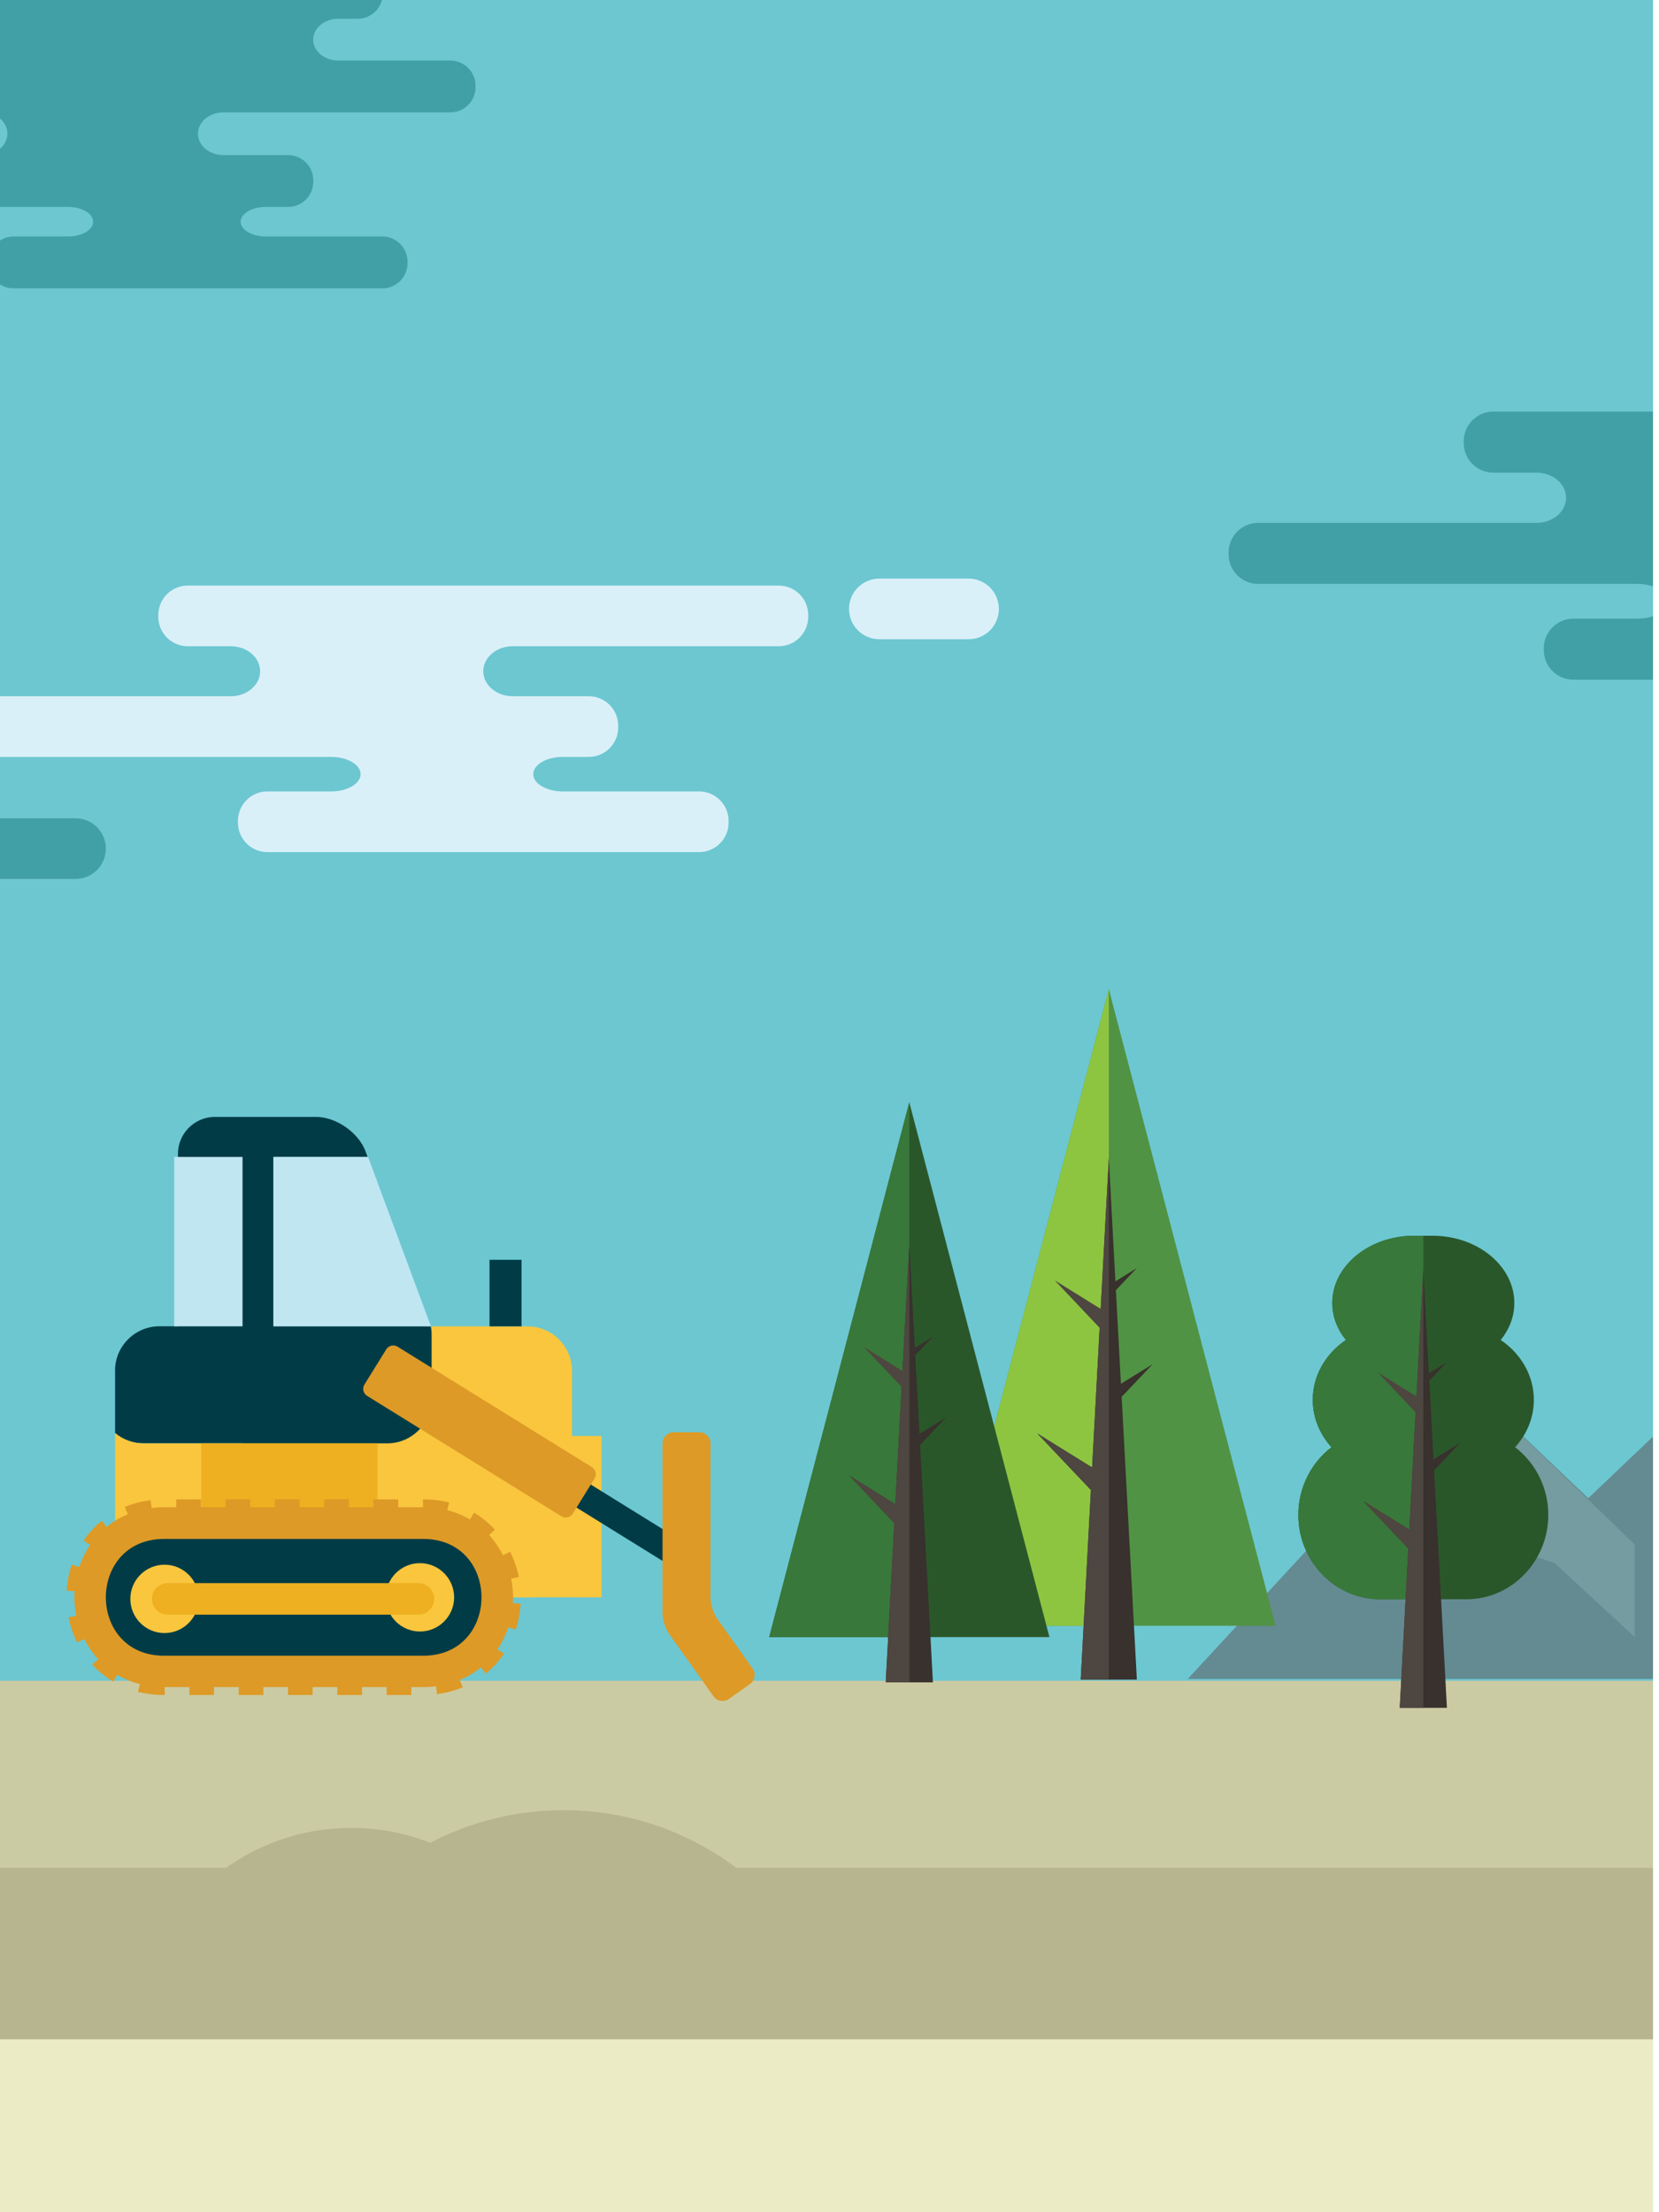
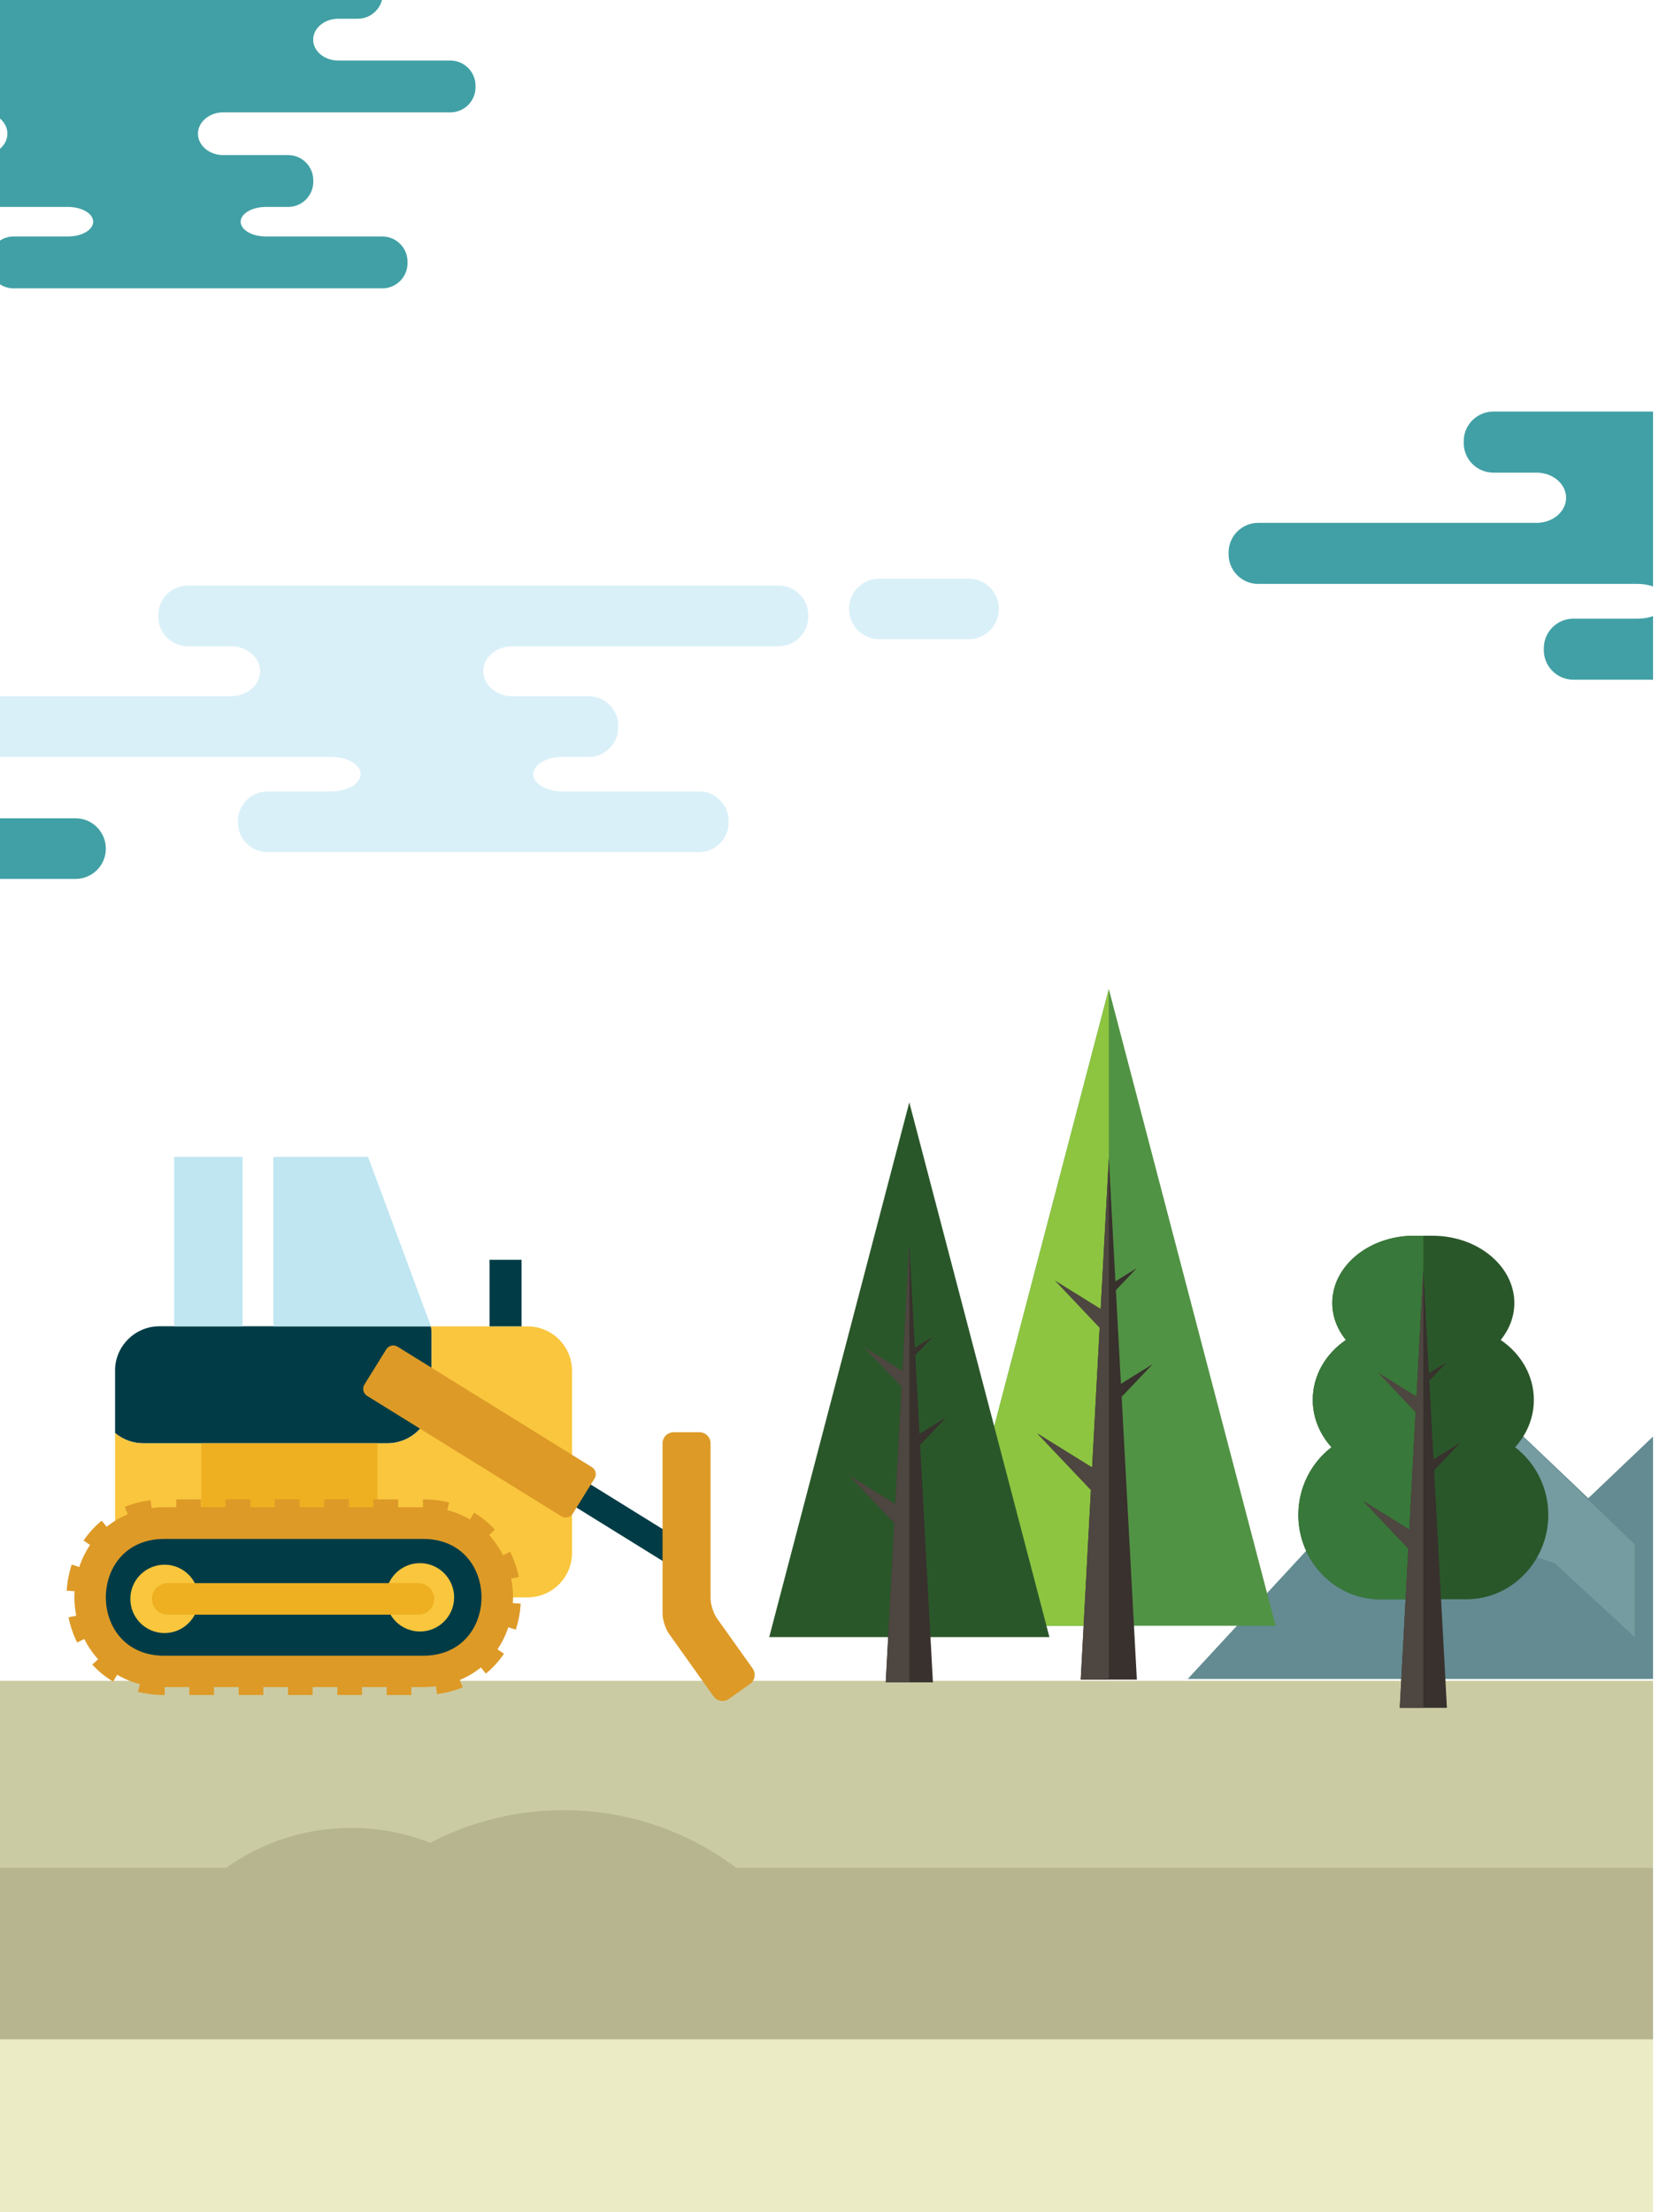
<svg xmlns="http://www.w3.org/2000/svg" id="a" viewBox="0 0 300 400">
  <defs>
    <style>.c{fill:none;}.d{fill:#f9c63d;}.e{fill:#013c46;}.f{fill:#ebebc5;}.g{fill:#eeaf20;}.h{fill:#b7b590;}.i{fill:#8dc541;}.j{fill:#bfe6f1;}.k{fill:#cbcba3;}.l{fill:#dd9a27;}.m{fill:#daf0f8;}.n{fill:#41a0a5;}.o{fill:#6cc7d1;}.p{fill:#2a572a;}.q{fill:#638b91;}.r{fill:#38312d;}.s{fill:#38783a;}.t{fill:#759ca0;}.u{fill:#519344;}.v{fill:#4e4640;}.w{clip-path:url(#b);}</style>
    <clipPath id="b">
      <rect class="c" width="298.92" height="400" />
    </clipPath>
  </defs>
  <g class="w">
    <g>
-       <rect class="o" x="-246.05" y="-9.04" width="956.01" height="648.49" />
      <g>
        <path class="n" d="M-45.98,37.41c-2.49,0-4.54-2.04-4.54-4.54v-.3c0-2.49,2.04-4.54,4.54-4.54H-3.2c2.49,0,4.54-1.74,4.54-3.86s-2.04-3.86-4.54-3.86h-6.65c-2.49,0-4.54-2.04-4.54-4.53v-.3c0-2.49,2.04-4.54,4.54-4.54H-4.86C-2.37,10.95-.33,9.25-.33,7.17S-2.37,3.39-4.86,3.39H-26.61c-2.49,0-4.54-2.04-4.54-4.54v-.3c0-2.49,2.04-4.54,4.54-4.54H64.69c2.49,0,4.54,2.04,4.54,4.54v.3c0,2.49-2.04,4.54-4.54,4.54h-3.52c-2.49,0-4.54,1.7-4.54,3.78s2.04,3.78,4.54,3.78h20.28c2.49,0,4.54,2.04,4.54,4.54v.3c0,2.49-2.04,4.53-4.54,4.53H40.34c-2.49,0-4.54,1.74-4.54,3.86s2.04,3.86,4.54,3.86h11.77c2.49,0,4.54,2.04,4.54,4.54v.3c0,2.49-2.04,4.54-4.54,4.54h-4.05c-2.49,0-4.54,1.2-4.54,2.67s2.04,2.67,4.54,2.67h21.09c2.49,0,4.54,2.04,4.54,4.54v.3c0,2.49-2.04,4.54-4.54,4.54H2.45c-2.49,0-4.53-2.04-4.53-4.54v-.3c0-2.49,2.04-4.54,4.53-4.54H12.32c2.49,0,4.53-1.2,4.53-2.67s-2.04-2.67-4.53-2.67H-45.98Z" />
        <path class="n" d="M377.48,74.42h-107.45c-2.94,0-5.34,2.4-5.34,5.34v.36c0,2.94,2.4,5.34,5.34,5.34h7.83c2.94,0,5.34,2.04,5.34,4.54s-2.4,4.54-5.34,4.54h-50.35c-2.94,0-5.34,2.4-5.34,5.34v.36c0,2.94,2.4,5.34,5.34,5.34h68.62c2.94,0,5.34,1.41,5.34,3.14s-2.4,3.14-5.34,3.14h-11.62c-2.94,0-5.34,2.4-5.34,5.34v.36c0,2.94,2.4,5.34,5.34,5.34h78.5c2.94,0,5.34-2.4,5.34-5.34v-.36c0-2.94-2.4-5.34-5.34-5.34h-24.83c-2.94,0-5.34-1.41-5.34-3.14s2.4-3.14,5.34-3.14h4.76c2.94,0,5.34-2.4,5.34-5.34v-.36c0-2.94-2.4-5.34-5.34-5.34h-13.85c-2.94,0-5.34-2.04-5.34-4.54s2.4-4.54,5.34-4.54h48.39c2.94,0,5.34-2.4,5.34-5.34v-.36c0-2.94-2.4-5.34-5.34-5.34" />
        <path class="m" d="M140.84,105.88H33.94c-2.92,0-5.31,2.39-5.31,5.31v.35c0,2.92,2.39,5.31,5.31,5.31h7.79c2.92,0,5.31,2.03,5.31,4.52s-2.39,4.52-5.31,4.52H-8.36c-2.92,0-5.31,2.39-5.31,5.31v.35c0,2.92,2.39,5.31,5.31,5.31H59.9c2.92,0,5.31,1.41,5.31,3.12s-2.39,3.12-5.31,3.12h-11.56c-2.92,0-5.31,2.39-5.31,5.31v.35c0,2.92,2.39,5.31,5.31,5.31H126.44c2.92,0,5.31-2.39,5.31-5.31v-.35c0-2.92-2.39-5.31-5.31-5.31h-24.7c-2.92,0-5.31-1.41-5.31-3.12s2.39-3.12,5.31-3.12h4.74c2.92,0,5.31-2.39,5.31-5.31v-.35c0-2.92-2.39-5.31-5.31-5.31h-13.78c-2.92,0-5.31-2.03-5.31-4.52s2.39-4.52,5.31-4.52h48.14c2.92,0,5.31-2.39,5.31-5.31v-.35c0-2.92-2.39-5.31-5.31-5.31" />
        <path class="n" d="M13.66,158.92H-2.48c-3.03,0-5.48-2.45-5.48-5.48s2.45-5.48,5.48-5.48H13.66c3.02,0,5.48,2.45,5.48,5.48s-2.45,5.48-5.48,5.48" />
        <path class="m" d="M175.15,115.58h-16.14c-3.03,0-5.48-2.45-5.48-5.48s2.45-5.48,5.48-5.48h16.14c3.02,0,5.48,2.45,5.48,5.48s-2.45,5.48-5.48,5.48" />
      </g>
      <rect class="k" x="-262.73" y="303.91" width="956.01" height="34.05" />
      <g>
        <path class="h" d="M133.13,337.72c-8.7-6.54-19.51-10.42-31.23-10.42-8.69,0-16.88,2.13-24.08,5.9-4.43-1.74-9.25-2.7-14.29-2.7-8.44,0-16.25,2.68-22.64,7.22H-262.97v33.58H693.53v-33.58H133.13Z" />
        <path class="f" d="M539.12,368.74c-11.13-8.45-23.94-13.27-37.56-13.27s-26.43,4.82-37.56,13.27H-20.01c-13.02-13.51-29.23-21.52-46.82-21.52-12.98,0-25.21,4.37-35.97,12.09-6.62-3.56-13.82-5.53-21.36-5.53-12.69,0-24.42,5.55-34.01,14.96h-87.89v391.81H709.96V368.74h-170.84Z" />
      </g>
      <g>
-         <path class="e" d="M81.85,250.7l-4.03-10.88h-28.39v-30.63h17.05l-.36-.97c-1.28-3.45-5.33-6.27-9-6.27h-18.26c-3.68,0-6.68,3.01-6.68,6.68v38.09c0,3.68,2.52,8.32,5.61,10.31l18.74,12.12c3.09,2,8.05,1.88,11.04-.26l11.19-8.03c2.99-2.14,4.39-6.71,3.11-10.16" />
        <path class="e" d="M20.81,247.83v11.28c1.39,1.16,3.18,1.86,5.12,1.86h44.1c4.41,0,8.02-3.61,8.02-8.02v-11.8c0-.46-.05-.9-.12-1.34H28.82c-4.41,0-8.02,3.61-8.02,8.02" />
        <path class="d" d="M95.42,239.82h-17.49c.07,.44,.12,.88,.12,1.34v11.8c0,4.41-3.61,8.02-8.02,8.02H25.93c-1.94,0-3.73-.7-5.12-1.86v21.69c0,4.41,3.61,8.02,8.02,8.02H95.42c4.41,0,8.02-3.61,8.02-8.02v-32.96c0-4.41-3.61-8.02-8.02-8.02" />
-         <rect class="d" x="66.24" y="261.64" width="37.2" height="27.17" />
        <rect class="e" x="88.52" y="227.79" width="5.79" height="12.03" />
        <rect class="j" x="31.5" y="209.19" width="12.36" height="30.63" />
        <polygon class="j" points="49.43 209.19 66.56 209.19 77.93 239.82 49.43 239.82 49.43 209.19" />
        <rect class="g" x="36.4" y="260.98" width="31.85" height="27.84" />
        <path class="l" d="M93.26,294.69c.5-1.52,.8-3.11,.9-4.73l-1.43-.09c.02-.35,.04-.7,.04-1.06,0-1.13-.12-2.26-.35-3.38l1.4-.29c-.33-1.59-.86-3.12-1.58-4.56l-1.28,.64c-.66-1.32-1.5-2.56-2.52-3.67l1.05-.97c-1.11-1.21-2.38-2.24-3.77-3.07l-.73,1.23c-1.23-.73-2.6-1.3-4.11-1.68l.35-1.39c-1.5-.38-3.09-.57-4.73-.57h-.03l.02,1.43h-4.48v-1.43h-4.46v1.43h-4.46v-1.43h-4.46v1.43h-4.46v-1.43h-4.46v1.43h-4.46v-1.43h-4.46v1.43h-4.46v-1.43h-4.46v1.43h-2.16c-.78,0-1.55,.05-2.3,.15l-.18-1.42c-1.63,.2-3.2,.61-4.67,1.22l.55,1.32c-1.39,.57-2.67,1.33-3.82,2.27l-.9-1.11c-.69,.56-1.33,1.18-1.92,1.84-.49,.55-.94,1.14-1.36,1.75l1.18,.8c-.83,1.23-1.49,2.57-1.96,3.99l-1.36-.45c-.5,1.52-.81,3.11-.91,4.73l1.43,.09c-.02,.36-.04,.72-.04,1.09,0,1.11,.12,2.24,.34,3.35l-1.4,.28c.32,1.59,.85,3.12,1.57,4.56l1.28-.64c.66,1.32,1.5,2.56,2.51,3.67l-1.06,.96c1.1,1.21,2.37,2.24,3.77,3.07l.73-1.23c1.23,.73,2.6,1.31,4.11,1.69l-.35,1.39c1.51,.38,3.11,.58,4.77,.58h.06v-1.43h4.46v1.43h4.46v-1.43h4.46v1.43h4.46v-1.43h4.46v1.43h4.46v-1.43h4.46v1.43h4.46v-1.43h4.46v1.43h4.46v-1.43h2.13c.79,0,1.57-.05,2.33-.15l.18,1.42c1.63-.21,3.2-.62,4.67-1.23l-.55-1.32c1.39-.58,2.67-1.34,3.82-2.27l.9,1.11c.68-.55,1.31-1.16,1.9-1.82,.49-.56,.96-1.15,1.38-1.77l-1.18-.8c.83-1.23,1.49-2.57,1.96-3.99l1.36,.45Z" />
        <path class="e" d="M29.7,299.38c-14.08,0-14.08-21.12,0-21.12h46.81c14.08,0,14.08,21.12,0,21.12H29.7Z" />
        <path class="d" d="M35.93,289.1c0,3.41-2.77,6.18-6.18,6.18s-6.18-2.77-6.18-6.18,2.77-6.18,6.18-6.18,6.18,2.77,6.18,6.18" />
        <path class="d" d="M82.12,288.82c0,3.41-2.77,6.18-6.18,6.18s-6.18-2.77-6.18-6.18,2.77-6.18,6.18-6.18,6.18,2.77,6.18,6.18" />
        <path class="g" d="M75.66,291.95H30.33c-1.57,0-2.85-1.28-2.85-2.85s1.28-2.85,2.85-2.85h45.33c1.57,0,2.85,1.28,2.85,2.85s-1.28,2.85-2.85,2.85" />
-         <rect class="d" x="103.44" y="259.64" width="5.35" height="29.18" />
        <rect class="e" x="104.42" y="253.3" width="4.9" height="36.08" transform="translate(-180.06 219.23) rotate(-58.21)" />
        <path class="l" d="M82.97,236.68h7.48c.82,0,1.49,.67,1.49,1.49v41.34c0,.82-.67,1.49-1.49,1.49h-7.48c-.82,0-1.49-.67-1.49-1.49v-41.34c0-.82,.67-1.49,1.49-1.49Z" transform="translate(-178.98 196.18) rotate(-58.21)" />
        <path class="l" d="M131.83,307.19c-.9,.64-2.16,.43-2.8-.47l-8.06-11.32c-.64-.9-1.16-2.54-1.16-3.64v-30.79c0-1.1,.9-2,2-2h4.68c1.1,0,2,.9,2,2v28.01c0,1.1,.52,2.74,1.16,3.64l6.45,9.06c.64,.9,.43,2.16-.47,2.8l-3.81,2.71Z" />
      </g>
      <polygon class="q" points="214.78 303.58 393.66 303.58 323.27 236.57 287.21 270.9 264.75 249.52 214.78 303.58" />
      <polygon class="t" points="264.75 249.52 264.75 276.98 281.16 282.67 295.6 295.99 295.6 279.25 264.75 249.52" />
      <polygon class="u" points="170.34 293.96 230.67 293.96 200.51 178.84 170.34 293.96" />
      <polygon class="i" points="200.51 178.84 170.34 293.96 200.51 293.96 200.51 178.84" />
      <polygon class="r" points="208.46 246.64 202.7 250.21 201.79 233.28 205.58 229.28 201.7 231.69 200.51 209.41 197.49 265.34 187.59 259.2 197.27 269.41 195.43 303.7 205.58 303.7 202.83 252.57 208.46 246.64" />
      <polygon class="v" points="200.51 303.7 200.51 209.41 199.04 236.67 190.72 231.5 198.85 240.09 197.49 265.34 187.59 259.2 197.27 269.41 195.43 303.7 200.51 303.7" />
      <polygon class="p" points="139.1 296.01 189.77 296.01 164.43 199.32 139.1 296.01" />
-       <polygon class="s" points="164.43 199.32 139.1 296.01 164.43 296.01 164.43 199.32" />
      <polygon class="r" points="171.11 256.27 166.28 259.27 165.51 245.05 168.7 241.69 165.44 243.71 164.43 225 161.9 271.98 153.59 266.81 161.72 275.4 160.17 304.19 168.7 304.19 166.39 261.25 171.11 256.27" />
      <polygon class="v" points="164.43 304.19 164.43 225 163.2 247.89 156.21 243.56 163.05 250.77 161.9 271.98 153.59 266.81 161.72 275.4 160.17 304.19 164.43 304.19" />
      <g>
        <path class="p" d="M273.98,261.68c2.12-2.33,3.39-5.33,3.39-8.57,0-4.42-2.36-8.36-5.99-10.82,1.55-1.92,2.46-4.22,2.46-6.69,0-6.69-6.65-12.16-14.78-12.16h-3.36c-8.13,0-14.78,5.47-14.78,12.16,0,2.47,.91,4.76,2.46,6.69-3.63,2.46-5.99,6.4-5.99,10.82,0,3.25,1.28,6.24,3.39,8.57-3.64,2.78-6,7.24-6,12.24,0,8.39,6.65,15.25,14.78,15.25h15.64c8.13,0,14.78-6.86,14.78-15.25,0-5-2.37-9.46-6-12.24" />
        <path class="s" d="M257.38,223.44h-1.68c-8.13,0-14.78,5.47-14.78,12.16,0,2.47,.91,4.76,2.46,6.69-3.63,2.46-5.99,6.4-5.99,10.82,0,3.25,1.28,6.24,3.39,8.57-3.63,2.78-6,7.24-6,12.24,0,8.39,6.65,15.25,14.78,15.25h7.82v-65.73Z" />
        <polygon class="r" points="264.06 260.87 259.23 263.87 258.46 249.65 261.65 246.29 258.39 248.31 257.38 229.6 254.85 276.58 246.53 271.42 254.67 280 253.12 308.8 261.65 308.8 259.33 265.86 264.06 260.87" />
        <polygon class="v" points="257.38 308.8 257.38 229.6 256.15 252.5 249.16 248.16 255.99 255.37 254.85 276.58 246.53 271.42 254.67 280 253.12 308.8 257.38 308.8" />
      </g>
    </g>
  </g>
</svg>